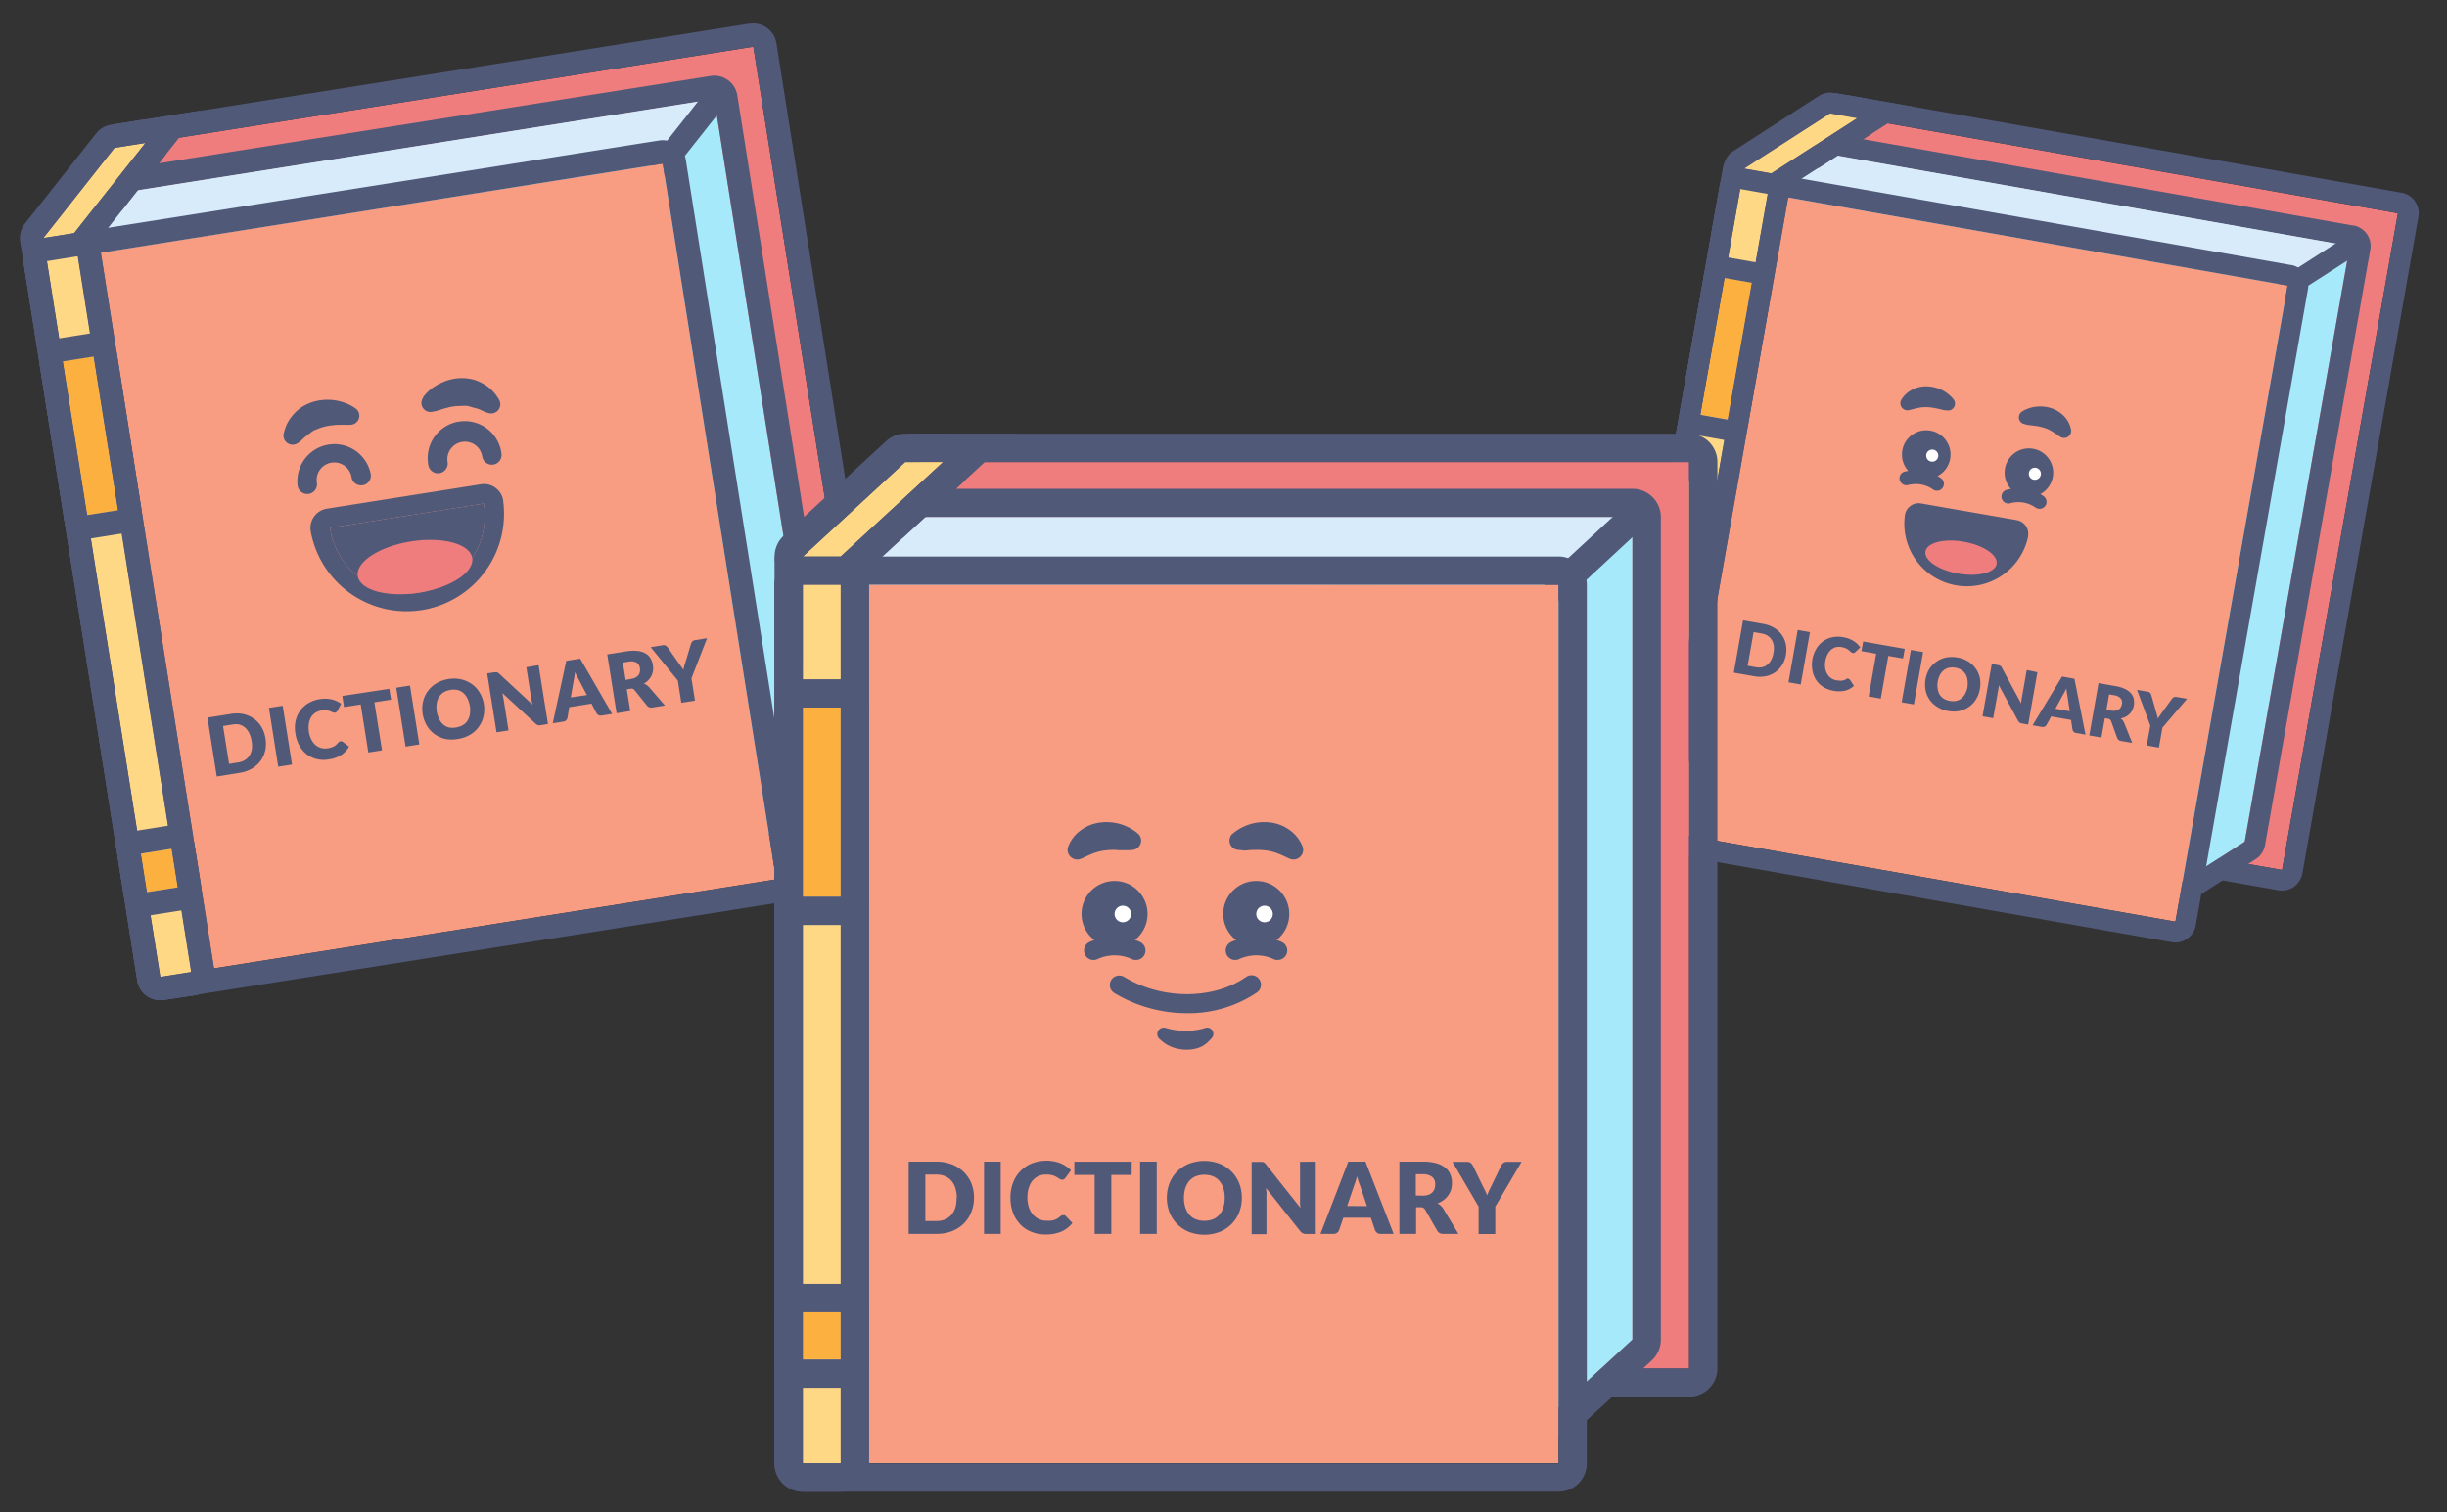
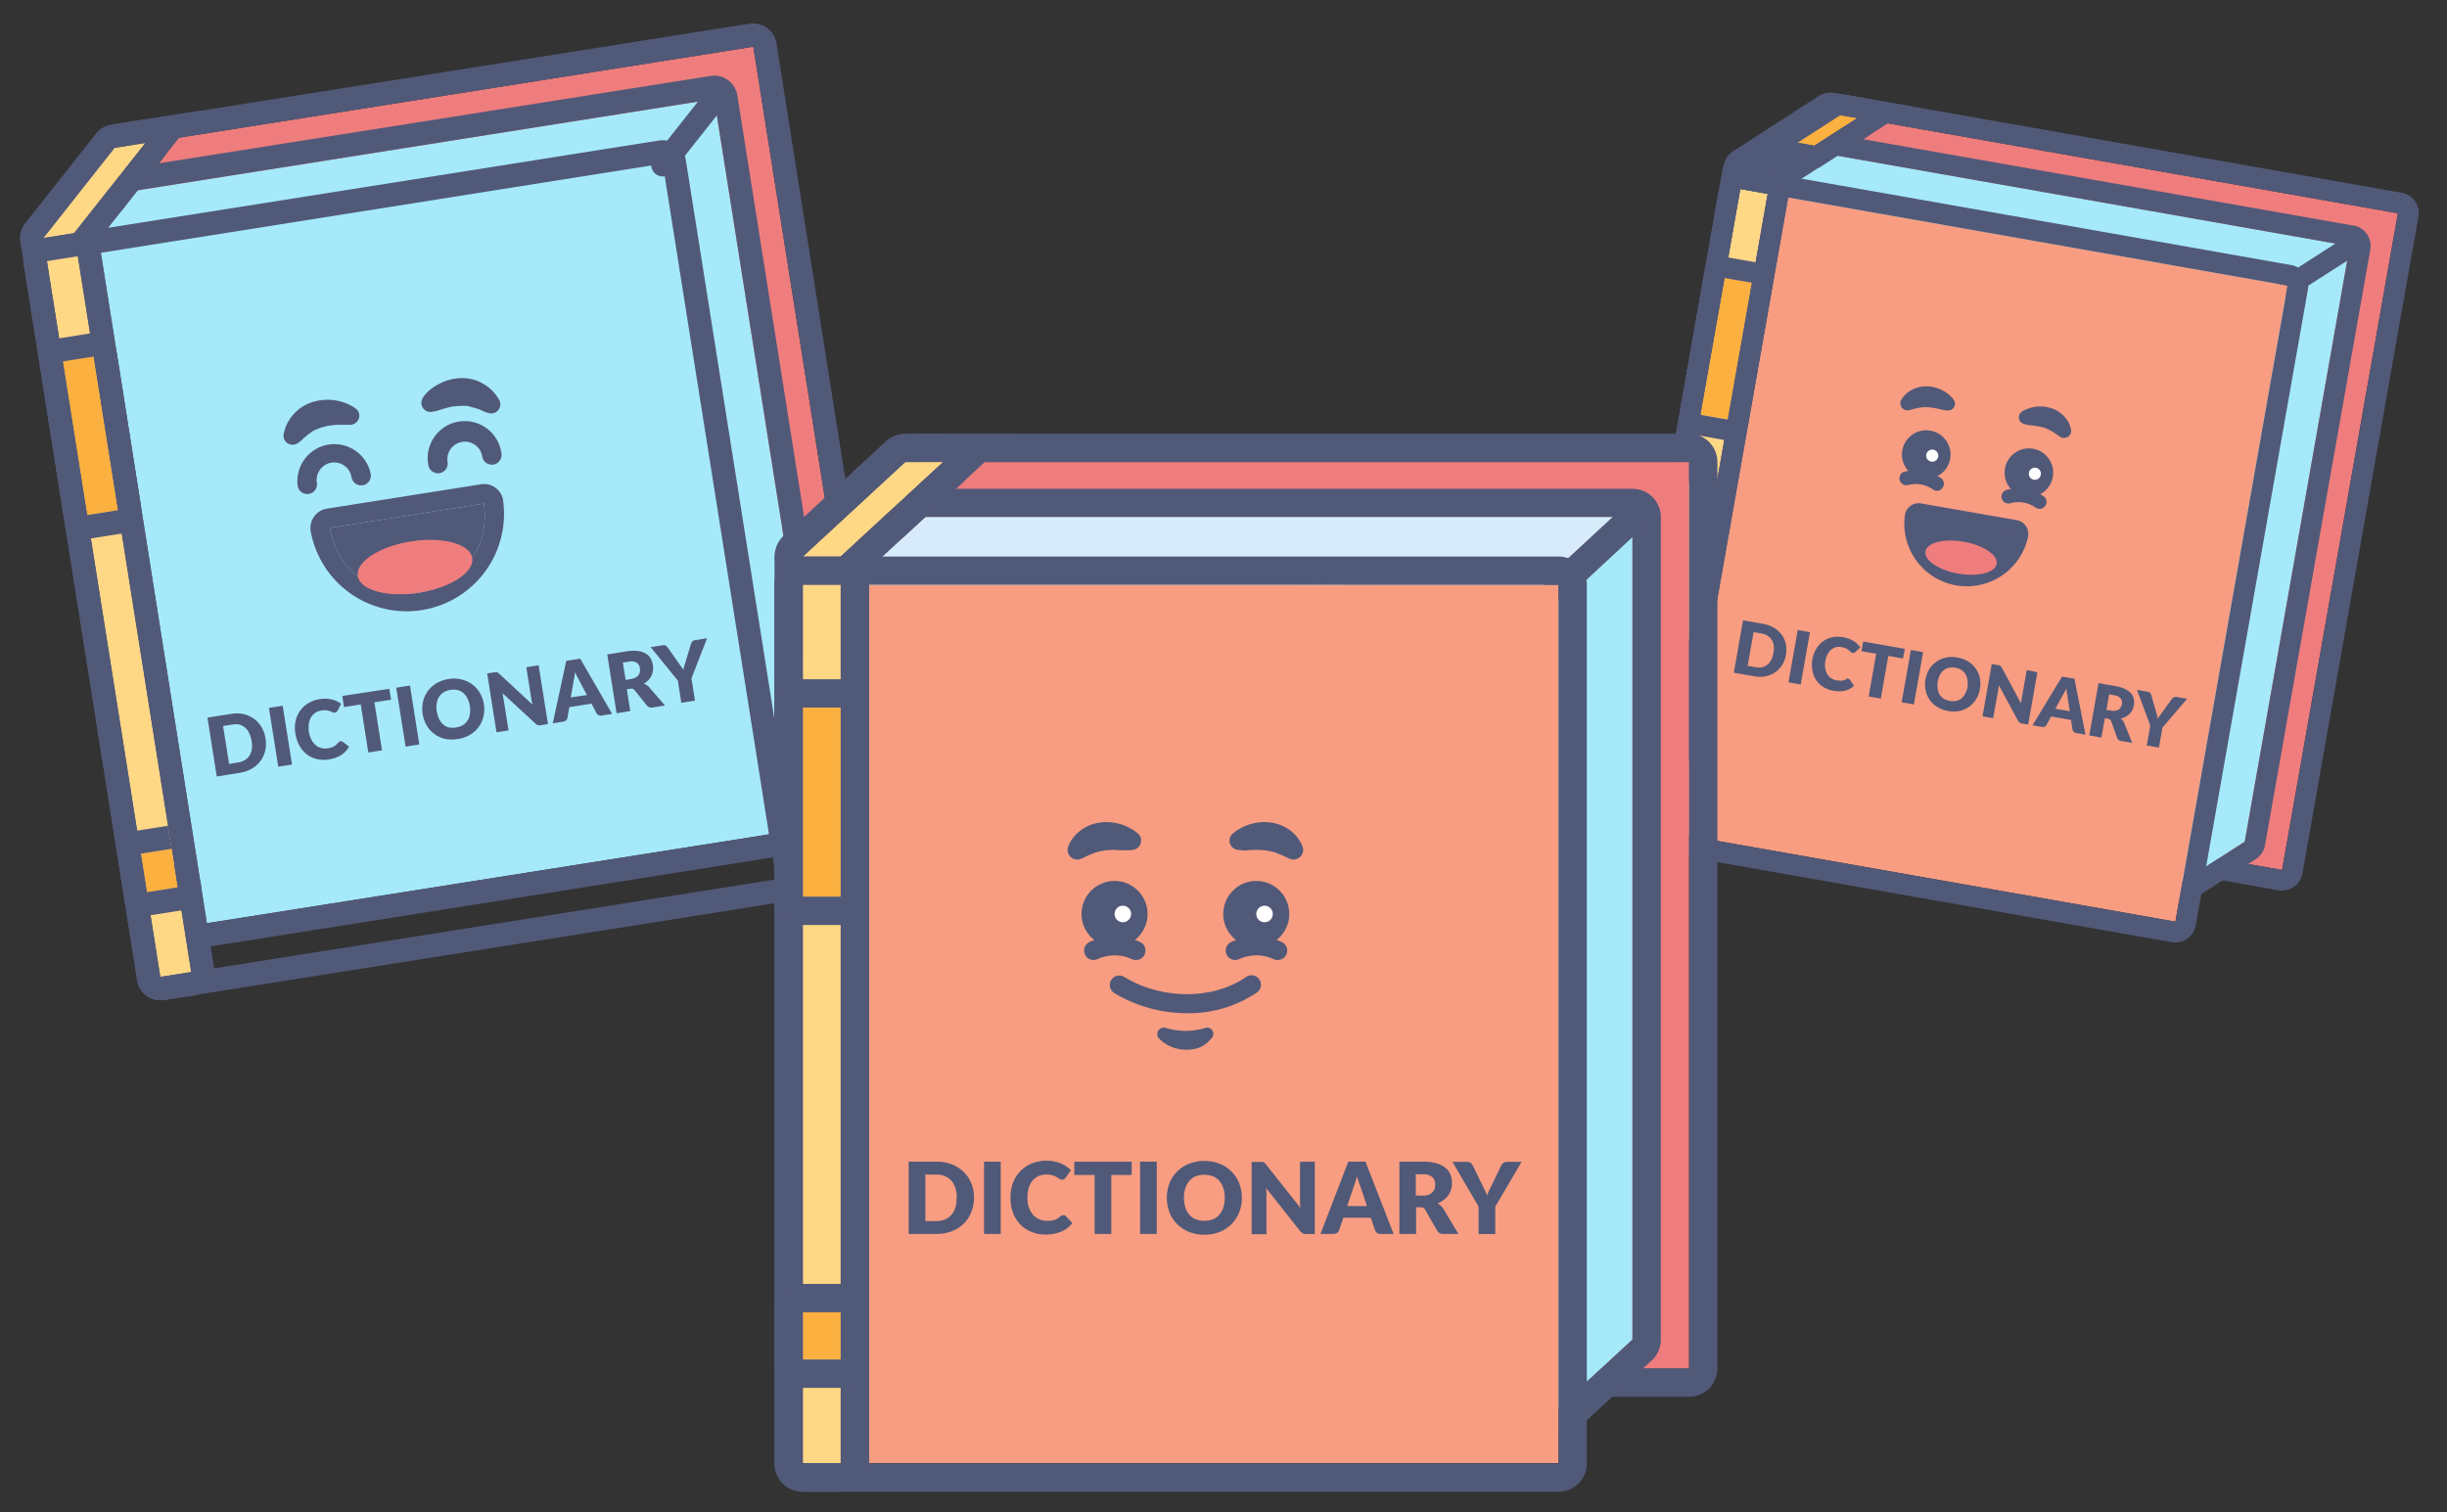
<svg xmlns="http://www.w3.org/2000/svg" id="Layer_1" data-name="Layer 1" viewBox="0 0 440 272">
  <rect x="0" y="0" width="440" height="272" fill="#333333" stroke="none" />
  <defs>
    <clipPath id="clip-path">
      <path fill="none" d="M0 0h440v272H0z" />
    </clipPath>
    <style>.cls-3{fill:#c3f0fc}.cls-4{fill:#515979}.cls-5{fill:#ef7d7d}.cls-6{fill:#a6e9fa}.cls-7{fill:#d8ebfb}.cls-8{fill:#f89d81}.cls-9{fill:#ffd886}.cls-10{fill:#fbb040}.cls-11{fill:#fff}</style>
  </defs>
  <g clip-path="url(#clip-path)">
    <path class="cls-3" d="M15.72 32.11l2.04 12.88 101.33-16.04 11.11-14.97L15.72 32.11z" />
    <path class="cls-4" d="M119.42 31a2.1 2.1 0 01-2-3.38l13-16.46a2.1 2.1 0 113.3 2.6l-13 16.47a2.08 2.08 0 01-1.3.77z" />
    <path class="cls-5" transform="rotate(-9 90.069 83.67)" d="M33.41 16.43h113.26v134.52H33.41z" />
    <path class="cls-4" d="M135.45 8.4l21.05 132.87L44.63 159l-21-132.87L135.45 8.4m-.65-4.15L22.93 22a4.19 4.19 0 00-3.49 4.81l21 132.86a4.21 4.21 0 004.81 3.5l111.87-17.72a4.21 4.21 0 003.49-4.81l-21-132.87a4.21 4.21 0 00-4.81-3.49z" />
    <path class="cls-6" d="M16.27 35.57L36.94 166.1l101.33-16.05 9.25-11.71-19.09-120.53L16.27 35.57z" />
    <path class="cls-4" d="M128.43 17.81l19.09 120.53-9.25 11.71-101.33 16L16.27 35.57l112.16-17.76m-.66-4.15L15.61 31.42a4.21 4.21 0 00-3.5 4.81l20.68 130.53a4.2 4.2 0 004.81 3.49l101.33-16.05a4.18 4.18 0 002.64-1.55l9.25-11.71a4.16 4.16 0 00.85-3.26L132.58 17.15a4.19 4.19 0 00-4.81-3.49z" />
-     <path class="cls-7" d="M21.8 34.7l-9.13 12.08 106.46-17.57 9.3-11.4L21.8 34.7z" />
    <path class="cls-4" d="M119.53 31.71a2.08 2.08 0 01-1.63-.42 2.1 2.1 0 01-.35-2.95l9.25-11.72a2.1 2.1 0 013.3 2.61l-9.25 11.71a2.08 2.08 0 01-1.32.77z" />
-     <path class="cls-8" transform="rotate(-9 74.009 102.542)" d="M17.95 37.39h112.1v130.32H17.95z" />
    <path class="cls-4" d="M119.17 29.43l20.39 128.71-110.73 17.54L8.45 47l110.72-17.57m-.66-4.16L7.79 42.81a4.21 4.21 0 00-3.5 4.81l20.39 128.71a4.21 4.21 0 004.81 3.5l110.72-17.54a4.2 4.2 0 003.5-4.81L123.32 28.77a4.21 4.21 0 00-4.81-3.5z" />
    <path class="cls-4" d="M76.08 71.43A7.86 7.86 0 0177.45 70a9.11 9.11 0 011.6-1 8.75 8.75 0 013.91-1 8.32 8.32 0 012.1.25 7.41 7.41 0 011.93.83 7 7 0 011.59 1.24 8 8 0 011.14 1.54 1.64 1.64 0 01-1.89 2.42l-.46-.14c-.47-.15-.84-.4-1.24-.54a8.12 8.12 0 00-1.13-.32 8.54 8.54 0 00-1-.28 8.91 8.91 0 00-1 0 9.91 9.91 0 00-2.27.25c-.4.11-.82.2-1.24.34s-.89.3-1.25.37l-.54.1a1.62 1.62 0 01-1.58-2.59zM62.55 76.4h-1.31c-.43 0-.87 0-1.29.06a10.35 10.35 0 00-2.23.45c-.34.1-.63.26-1 .39s-.61.32-.9.55a9.44 9.44 0 00-.94.72c-.34.25-.61.6-1 .89l-.39.27A1.64 1.64 0 0151 78.06a8.82 8.82 0 01.6-1.82 7.92 7.92 0 011.13-1.67 7.8 7.8 0 011.58-1.39 8.87 8.87 0 011.93-.89 9.1 9.1 0 015.85.19 7.81 7.81 0 011.74.9 1.62 1.62 0 01-.71 3zM65.21 87.27a1.75 1.75 0 01-2-1.45 3.15 3.15 0 00-6.23 1 1.75 1.75 0 11-3.46.55 6.66 6.66 0 0113.15-2.08 1.75 1.75 0 01-1.46 1.98zM88.71 83.55a1.75 1.75 0 01-2-1.46 3.15 3.15 0 10-6.23 1 1.75 1.75 0 11-3.46.55 6.66 6.66 0 1113.15-2.08 1.75 1.75 0 01-1.46 1.99zM75.35 106.59A14 14 0 0087 90.56l-27.68 4.38a14 14 0 0016.03 11.65z" />
    <path class="cls-4" d="M87 90.56a14 14 0 11-27.68 4.38L87 90.56m-.55-3.46l-27.68 4.38a3.51 3.51 0 00-2.91 4 17.52 17.52 0 0034.62-5.35V90a3.5 3.5 0 00-4-2.91zm1.1 6.9z" />
    <ellipse class="cls-5" cx="74.62" cy="101.98" rx="10.42" ry="4.67" transform="rotate(-9 74.63 101.952)" />
    <path class="cls-4" d="M47.74 132.83a5.68 5.68 0 01-.06 2.18 4.82 4.82 0 01-.85 1.85 5 5 0 01-1.56 1.38 6.18 6.18 0 01-2.18.75l-4.11.66-1.68-10.59 4.11-.65a6.14 6.14 0 012.31 0 5.24 5.24 0 011.91.83 4.84 4.84 0 011.38 1.5 5.51 5.51 0 01.73 2.09zm-2.51.4a4.63 4.63 0 00-.43-1.39 3.11 3.11 0 00-.75-1 2.64 2.64 0 00-1-.53 3.31 3.31 0 00-1.3 0l-1.64.26 1.08 6.81 1.64-.26a3.22 3.22 0 001.22-.44 2.71 2.71 0 00.83-.82 3.25 3.25 0 00.41-1.17 4.73 4.73 0 00-.06-1.46zM52.51 137.5l-2.48.39-1.67-10.58 2.47-.39zM61.26 133.31h.18l.18.09 1.14.87a4.12 4.12 0 01-1.41 1.52 5.71 5.71 0 01-2.21.78 5.29 5.29 0 01-2.22-.07 4.72 4.72 0 01-1.8-.87 5.23 5.23 0 01-1.3-1.56 6.35 6.35 0 01-.69-2.09 6 6 0 010-2.24 5.16 5.16 0 01.81-1.89 5.05 5.05 0 011.49-1.38 5.79 5.79 0 012.08-.74 6.46 6.46 0 011.14-.07 5.47 5.47 0 011 .13 4.54 4.54 0 01.92.32 3.92 3.92 0 01.77.46l-.65 1.24a1.16 1.16 0 01-.16.21.5.5 0 01-.29.14.74.74 0 01-.26 0l-.27-.11-.32-.13a1.8 1.8 0 00-.39-.12 2.72 2.72 0 00-.53-.07 4.35 4.35 0 00-.68.05 2.85 2.85 0 00-1.08.4 2.56 2.56 0 00-.77.8 3.13 3.13 0 00-.4 1.15 5.24 5.24 0 000 1.47 4.67 4.67 0 00.45 1.41 3.3 3.3 0 00.77 1 2.7 2.7 0 002.12.57c.23 0 .43-.08.61-.13a3.25 3.25 0 00.5-.19 2.36 2.36 0 00.42-.28 3.5 3.5 0 00.37-.39.8.8 0 01.17-.15.54.54 0 01.31-.13zM70.32 125.83l-3 .47 1.37 8.64-2.46.39-1.37-8.64-3 .47-.31-2 8.45-1.28zM75.4 133.88l-2.47.39-1.68-10.59 2.47-.39zM87 126.61a5.78 5.78 0 01-.06 2.2 5.21 5.21 0 01-.84 1.89 5 5 0 01-1.55 1.42 5.83 5.83 0 01-2.18.77 6.19 6.19 0 01-2.32 0 5.26 5.26 0 01-1.92-.87 5.13 5.13 0 01-1.39-1.54 6 6 0 01-.68-4.28 5.07 5.07 0 01.85-1.89 5.21 5.21 0 011.56-1.42 6 6 0 012.18-.77 5.79 5.79 0 012.32.07 5.21 5.21 0 011.91.87 5.11 5.11 0 011.39 1.53 5.74 5.74 0 01.73 2.02zm-2.51.4a4.86 4.86 0 00-.43-1.38 3 3 0 00-.75-1 2.51 2.51 0 00-1-.53 3.64 3.64 0 00-2.53.4 2.71 2.71 0 00-.83.82 3 3 0 00-.42 1.16 4.66 4.66 0 000 1.44 4.83 4.83 0 00.43 1.39 3.12 3.12 0 00.76 1 2.43 2.43 0 001 .52 3.51 3.51 0 001.3 0 3.39 3.39 0 001.22-.43 2.48 2.48 0 00.83-.81 3 3 0 00.42-1.16 4.73 4.73 0 000-1.43zM96.85 119.63l1.68 10.58-1.28.21a1.12 1.12 0 01-.49 0 1.14 1.14 0 01-.43-.25l-6-5.53q.07.28.12.54c0 .18.07.35.09.5l.9 5.68-2.16.34-1.68-10.59 1.29-.2h.27a.68.68 0 01.21 0l.18.09a1.31 1.31 0 01.22.17l6 5.56c-.06-.2-.11-.4-.15-.59s-.07-.37-.1-.54l-.88-5.6zM110.07 128.39l-1.9.3a.86.86 0 01-.54-.07 1 1 0 01-.36-.33l-.91-1.75-4 .64-.33 1.94a.85.85 0 01-.23.41.8.8 0 01-.49.25l-1.92.3 2.43-11.23 2.51-.4zm-4.54-3.39l-1.44-2.75c-.1-.17-.21-.37-.33-.61s-.25-.49-.38-.77c0 .3-.06.59-.1.86s-.09.49-.13.69l-.52 3zM119.57 126.88l-2.22.35a1 1 0 01-1-.32l-2.25-2.8a1 1 0 00-.32-.24.92.92 0 00-.45 0l-.62.1.62 3.91-2.46.39-1.68-10.58 3.45-.55a7.22 7.22 0 012-.07 3.65 3.65 0 011.43.45 2.35 2.35 0 01.9.87 3.6 3.6 0 01.45 2.21 3.19 3.19 0 01-.27.91 3.12 3.12 0 01-.56.8 3.62 3.62 0 01-.83.65 2 2 0 01.5.23 2.67 2.67 0 01.45.38zm-6.1-4.78a2.54 2.54 0 00.83-.26 1.65 1.65 0 00.52-.45 1.2 1.2 0 00.24-.58 1.83 1.83 0 000-.66 1.36 1.36 0 00-.62-1A2.18 2.18 0 00113 119l-1 .16.5 3.13zM124.33 122l.64 4-2.46.39-.63-4-4.88-6 2.17-.35a.82.82 0 01.53.07 1.24 1.24 0 01.36.33l2 2.85.45.62c.13.2.26.39.37.58 0-.22.09-.44.15-.67s.13-.46.22-.72l1-3.32a1.13 1.13 0 01.09-.2.9.9 0 01.14-.2.83.83 0 01.21-.16.62.62 0 01.27-.09l2.18-.35z" />
    <path class="cls-9" transform="rotate(-9 21.383 110.866)" d="M18.61 45.72h5.61v130.32h-5.61z" />
    <path class="cls-4" d="M14 46.08L34.37 174.8l-5.54.88L8.45 47l5.55-.92m-.65-4.15l-5.54.88a4.21 4.21 0 00-3.5 4.81l20.37 128.71a4.21 4.21 0 004.81 3.5L35 179a4.21 4.21 0 003.49-4.81L18.13 45.43a4.2 4.2 0 00-4.8-3.5z" />
    <path class="cls-9" transform="rotate(-9 21.137 109.12)" d="M18.33 42.24h5.61v133.82h-5.61z" />
    <path class="cls-4" d="M13.43 42.62L34.37 174.8l-5.54.88L7.9 43.5l5.53-.88m-.65-4.15l-5.54.88a4.2 4.2 0 00-3.49 4.81l20.93 132.17a4.21 4.21 0 004.81 3.5L35 179a4.21 4.21 0 003.49-4.81L17.59 42a4.21 4.21 0 00-4.81-3.5z" />
    <path class="cls-10" transform="rotate(-9 16.27 78.373)" d="M13.45 64.34h5.61v28.03h-5.61z" />
    <path class="cls-4" d="M16.83 64.08l4.39 27.68-5.54.87L11.3 65l5.53-.87m-.66-4.16l-5.53.88a4.21 4.21 0 00-3.5 4.81l4.39 27.68a4.2 4.2 0 004.81 3.5l5.53-.88a4.21 4.21 0 003.5-4.81L21 63.42a4.21 4.21 0 00-4.81-3.5z" />
    <path class="cls-10" transform="rotate(-9 28.653 156.569)" d="M25.84 153.05h5.61v7.01h-5.61z" />
-     <path class="cls-4" d="M30.86 152.65l1.1 6.93-5.54.87-1.09-6.92 5.53-.88m-.66-4.15l-5.53.88a4.21 4.21 0 00-3.5 4.81l1.1 6.92a4.2 4.2 0 004.81 3.49l5.54-.87a4.21 4.21 0 003.49-4.81L35 152a4.2 4.2 0 00-4.81-3.5z" />
+     <path class="cls-4" d="M30.86 152.65l1.1 6.93-5.54.87-1.09-6.92 5.53-.88m-.66-4.15l-5.53.88a4.21 4.21 0 00-3.5 4.81l1.1 6.92a4.2 4.2 0 004.81 3.49l5.54-.87a4.21 4.21 0 003.49-4.81a4.2 4.2 0 00-4.81-3.5z" />
    <path class="cls-10" d="M22.67 26.27l-6.4 8.1 3.46-.54 6.4-8.11-3.46.55z" />
    <path class="cls-4" d="M26.13 25.72l-6.4 8.11-3.46.54 6.4-8.1 3.46-.55m10-5.84l-10.66 1.69-3.47.54-1.62.26-1 1.29L13 31.77l-6.7 8.44 10.62-1.68 3.46-.53 1.62-.28 1-1.29 6.4-8.11 6.66-8.44z" />
    <path class="cls-9" d="M7.79 42.81l5.53-.88 12.81-16.21-5.54.87-12.8 16.22z" />
    <path class="cls-4" d="M26.13 25.72l-12.8 16.21-5.54.88 12.8-16.22 5.54-.87m-.66-4.16l-5.54.87A4.24 4.24 0 0017.29 24L4.49 40.2a4.21 4.21 0 004 6.76l5.51-.88a4.14 4.14 0 002.64-1.54l12.74-16.16a4.21 4.21 0 00-3.91-6.82zm1.31 8.31z" />
    <path class="cls-3" d="M323.37 23.59l-2.02 11.45 90.07 15.88 13.7-9.39-101.75-17.94z" />
    <path class="cls-4" d="M411.09 52.77a1.91 1.91 0 01-1.25-.84 1.88 1.88 0 01.57-2.59l15.73-10.1a1.87 1.87 0 112 3.15L412.43 52.5a1.94 1.94 0 01-1.34.27z" />
    <path class="cls-5" transform="rotate(10 371.019 88.647)" d="M320.56 28.68h100.96V148.6H320.56z" />
    <path class="cls-4" d="M431.17 38.35l-20.82 118.1-99.43-17.53 20.82-118.1 99.43 17.53m.65-3.69l-99.43-17.53a3.74 3.74 0 00-4.34 3l-20.82 118.1a3.74 3.74 0 003 4.34l99.43 17.53a3.75 3.75 0 004.34-3L434.86 39a3.74 3.74 0 00-3-4.34z" />
    <path class="cls-6" d="M322.82 26.66l-20.45 116.02 90.07 15.88 11.19-7.19 18.89-107.13-99.7-17.58z" />
    <path class="cls-4" d="M422.52 44.24l-18.89 107.13-11.19 7.19-90.07-15.88 20.45-116 99.7 17.58m.65-3.69L323.47 23a3.75 3.75 0 00-4.34 3l-20.45 116a3.74 3.74 0 003 4.34l90.07 15.88a3.75 3.75 0 002.67-.53l11.2-7.19a3.76 3.76 0 001.66-2.51l18.93-107.1a3.75 3.75 0 00-3-4.34z" />
-     <path class="cls-7" d="M327.75 27.53l-11.21 7.53 94.84 16.09 11.14-6.91-94.77-16.71z" />
    <path class="cls-4" d="M411 53.38a1.87 1.87 0 01-.7-3.38l11.19-7.19a1.87 1.87 0 012 3.15l-11.2 7.19a1.82 1.82 0 01-1.29.23z" />
    <path class="cls-8" transform="rotate(10 352.075 99.864)" d="M302.08 41.79h99.93v116.17h-99.93z" />
    <path class="cls-4" d="M411.34 51.35l-20.17 114.4-98.42-17.35L312.93 34l98.41 17.36m.65-3.69L313.58 30.3a3.74 3.74 0 00-4.34 3l-20.18 114.45a3.75 3.75 0 003 4.34l98.42 17.35a3.74 3.74 0 004.34-3L415 52a3.74 3.74 0 00-3-4.34z" />
    <path class="cls-4" d="M321.13 117.77a5.09 5.09 0 01-.68 1.82 4.42 4.42 0 01-1.26 1.32 4.5 4.5 0 01-1.71.71 5.48 5.48 0 01-2.06 0l-3.66-.64 1.66-9.41 3.66.64a5.55 5.55 0 011.93.71 4.43 4.43 0 012.1 2.91 5.05 5.05 0 01.02 1.94zm-2.24-.39a4.08 4.08 0 00.05-1.29 2.84 2.84 0 00-.36-1 2.21 2.21 0 00-.72-.74 2.74 2.74 0 00-1.08-.41l-1.46-.26-1.07 6.05 1.46.26a3 3 0 001.16 0 2.26 2.26 0 00.93-.46 2.59 2.59 0 00.69-.86 4 4 0 00.4-1.29zM323.79 123.1l-2.2-.39 1.66-9.41 2.2.39zM332.38 122.1a.47.47 0 01.15.06.49.49 0 01.13.12l.71 1.07a3.85 3.85 0 01-1.63.87 5.21 5.21 0 01-2.09 0 4.94 4.94 0 01-1.86-.71 4.2 4.2 0 01-1.26-1.26 4.55 4.55 0 01-.64-1.68 5.94 5.94 0 010-2 5.62 5.62 0 01.69-1.88 4.44 4.44 0 011.23-1.35 4.37 4.37 0 011.66-.73 5 5 0 012 0 4.85 4.85 0 011 .27 4.93 4.93 0 01.83.41 4.56 4.56 0 01.68.53 4.81 4.81 0 01.52.61l-.91.86a.86.86 0 01-.2.13.44.44 0 01-.29 0 .48.48 0 01-.21-.09l-.19-.16-.23-.21a2 2 0 00-.3-.22 2.75 2.75 0 00-.42-.2 2.79 2.79 0 00-.59-.16 2.54 2.54 0 00-1 0 2.38 2.38 0 00-.88.45 2.83 2.83 0 00-.67.86 4.2 4.2 0 00-.4 1.24 3.7 3.7 0 000 1.32 2.91 2.91 0 00.37 1 2.3 2.3 0 00.69.73 2.46 2.46 0 00.93.37l.55.06a2.43 2.43 0 00.47 0 2.18 2.18 0 00.44-.11 4.41 4.41 0 00.43-.22.64.64 0 01.19-.08.4.4 0 01.1.1zM342.19 118.42l-2.65-.46-1.35 7.68-2.18-.39 1.35-7.68-2.65-.47.31-1.73 7.48 1.32zM344.14 126.68l-2.2-.38 1.66-9.41 2.2.38zM356 123.93a5 5 0 01-.68 1.83 4.69 4.69 0 01-1.26 1.36 4.83 4.83 0 01-1.72.74 5.32 5.32 0 01-2.07 0 5.2 5.2 0 01-1.93-.73 4.52 4.52 0 01-2.1-3 5.49 5.49 0 01.67-3.8 4.52 4.52 0 011.29-1.33 4.6 4.6 0 011.72-.75 5.53 5.53 0 012.07 0 5.3 5.3 0 011.93.72 4.62 4.62 0 012.09 3 5.16 5.16 0 01-.01 1.96zm-2.23-.4a4 4 0 000-1.29 2.57 2.57 0 00-.35-1 2.15 2.15 0 00-.73-.74 2.74 2.74 0 00-1.08-.41 3 3 0 00-1.16 0 2.22 2.22 0 00-.94.45 2.68 2.68 0 00-.69.85 4.23 4.23 0 00-.4 1.23 4 4 0 000 1.29 2.67 2.67 0 00.35 1 2.34 2.34 0 00.73.74 3.2 3.2 0 001.09.4 3 3 0 001.16 0 2.22 2.22 0 00.93-.44 2.84 2.84 0 00.69-.86 4.23 4.23 0 00.42-1.22zM366.35 120.9l-1.66 9.41-1.13-.2a.91.91 0 01-.7-.5l-3.45-6.39c0 .17 0 .33-.05.49s0 .31-.07.45l-.89 5-1.92-.34 1.66-9.41 1.15.2.23.06a.45.45 0 01.17.08.49.49 0 01.13.12l.13.21 3.48 6.44c0-.19 0-.37.05-.54s0-.33.07-.48l.88-5zM375 132.12l-1.7-.3a.7.7 0 01-.43-.21.92.92 0 01-.21-.39l-.26-1.74-3.58-.63-.84 1.54a.82.82 0 01-.32.29.77.77 0 01-.48.06l-1.7-.3 5.3-8.77 2.23.4zm-2.84-4.21l-.41-2.73c0-.18-.08-.38-.11-.62s-.06-.48-.09-.75a7.4 7.4 0 01-.34.69 6.07 6.07 0 01-.31.54l-1.31 2.42zM383.4 133.61l-2-.35a.86.86 0 01-.71-.55l-1.08-3a.77.77 0 00-.21-.3.75.75 0 00-.37-.15l-.55-.1-.62 3.48-2.18-.38 1.66-9.41 3.06.54a6.1 6.1 0 011.7.52 3.15 3.15 0 011.08.79 2.25 2.25 0 01.5 1 3.19 3.19 0 01-.26 2 2.65 2.65 0 01-.5.69 2.8 2.8 0 01-.7.51 3 3 0 01-.89.3 2.38 2.38 0 01.36.35 2 2 0 01.26.45zm-3.76-5.81a2.08 2.08 0 00.78 0 1.31 1.31 0 00.57-.22 1.25 1.25 0 00.37-.42 1.61 1.61 0 00.19-.56 1.2 1.2 0 00-.23-1 1.9 1.9 0 00-1.19-.57l-.88-.15-.49 2.79zM388.83 130.87l-.63 3.58-2.19-.38.64-3.58-2.39-6.43 1.93.34a.65.65 0 01.42.21 1 1 0 01.22.39l.85 3c.07.23.14.45.19.66a4.56 4.56 0 01.14.59c.1-.17.21-.35.33-.52s.25-.35.39-.55l1.81-2.5.13-.15a.94.94 0 01.18-.12.83.83 0 01.22-.08h.26l1.94.34z" />
    <path class="cls-9" transform="rotate(10 305.285 91.634)" d="M302.8 33.54h5v116.17h-5z" />
    <path class="cls-4" d="M317.85 34.86l-20.17 114.41-4.93-.87L312.93 34l4.92.87m.65-3.69l-4.92-.87a3.74 3.74 0 00-4.34 3l-20.18 114.44a3.75 3.75 0 003 4.34l4.94.91a3.75 3.75 0 004.35-3l20.19-114.49a3.74 3.74 0 00-3-4.34z" />
-     <path class="cls-9" transform="rotate(10 305.555 90.113)" d="M303.07 30.44h5v119.3h-5z" />
    <path class="cls-4" d="M318.39 31.78l-20.71 117.49-4.93-.87 20.72-117.48 4.92.86m.65-3.69l-4.92-.86a3.74 3.74 0 00-4.34 3l-20.72 117.52a3.75 3.75 0 003 4.34l4.94.91a3.75 3.75 0 004.35-3l20.73-117.56a3.75 3.75 0 00-3-4.35z" />
    <path class="cls-10" transform="rotate(10 310.416 62.737)" d="M307.9 50.23h5v24.98h-5z" />
    <path class="cls-4" d="M315 50.85l-4.34 24.61-4.92-.87L310.11 50l4.92.86m.65-3.69l-4.92-.87a3.76 3.76 0 00-4.34 3l-4.34 24.61a3.74 3.74 0 003 4.34l4.92.87a3.74 3.74 0 004.34-3l4.34-24.61a3.75 3.75 0 00-3-4.34z" />
    <path class="cls-10" transform="rotate(10 298.125 132.226)" d="M295.64 129.1h5v6.25h-5z" />
    <path class="cls-4" d="M301.15 129.59l-1.09 6.15-4.92-.87 1.09-6.15 4.92.87m.65-3.7l-4.92-.86a3.75 3.75 0 00-4.35 3l-1.08 6.15a3.74 3.74 0 003 4.34l4.92.87a3.74 3.74 0 004.34-3l1.09-6.15a3.76 3.76 0 00-3-4.35z" />
    <path class="cls-10" d="M330.92 20.68l-7.75 4.97 3.08.54 7.75-4.97-3.08-.54z" />
    <path class="cls-4" d="M334 21.22l-7.75 5-3.08-.54 7.75-5 3.08.54m10.09-2l-9.44-1.66-3.08-.56-1.44-.25-1.24.79-7.74 5-8.07 5.18 9.44 1.66 3.08.54 1.44.26 1.23-.79 7.75-5 8.07-5.18z" />
-     <path class="cls-9" d="M313.58 30.3l4.92.87 15.5-9.95-4.93-.87-15.49 9.95z" />
    <path class="cls-4" d="M334 21.22l-15.5 10-4.92-.87 15.49-9.95 4.93.87m.65-3.69l-4.92-.87a3.77 3.77 0 00-2.68.54l-15.5 10a3.74 3.74 0 001.38 6.75l4.92.87a3.74 3.74 0 002.67-.54L336 24.4a3.74 3.74 0 00-1.32-6.87zm-1.31 7.38zM366.53 91.49a1.21 1.21 0 01-.56-.24 5.38 5.38 0 00-4.37-.78 1.25 1.25 0 11-.78-2.37 7.91 7.91 0 016.7 1.18 1.25 1.25 0 01-1 2.21z" />
    <circle class="cls-4" cx="364.82" cy="85.01" r="4.37" />
    <circle class="cls-11" cx="365.89" cy="85.2" r="1.09" />
    <path class="cls-4" d="M363.6 74a5.36 5.36 0 011.2-.56 5.74 5.74 0 011.24-.29 6.44 6.44 0 012.67.22 5.56 5.56 0 012.41 1.46 4.8 4.8 0 011.27 2.37 1.28 1.28 0 01-1.94 1.36l-.26-.17a14 14 0 00-1.35-.89 6.12 6.12 0 00-1.25-.56 10.62 10.62 0 00-1.49-.34l-.85-.11a7.13 7.13 0 01-.86-.12l-.47-.13a1.23 1.23 0 01-.86-1.52 1.28 1.28 0 01.54-.72zM348.07 88.24a1.24 1.24 0 01-.55-.25 5.42 5.42 0 00-4.37-.77 1.25 1.25 0 01-.79-2.37 7.9 7.9 0 016.7 1.18 1.25 1.25 0 01-1 2.21z" />
    <circle class="cls-4" cx="346.36" cy="81.75" r="4.37" />
    <circle class="cls-11" cx="347.44" cy="81.94" r="1.09" />
    <path class="cls-4" d="M349.72 73.79a7.78 7.78 0 01-.85-.19l-.84-.18a9.7 9.7 0 00-1.52-.19 6.18 6.18 0 00-1.36.09 14.09 14.09 0 00-1.58.38l-.29.06a1.27 1.27 0 01-1.36-1.93 4.77 4.77 0 012-1.79 5.45 5.45 0 012.77-.55 6.5 6.5 0 012.58.7 7 7 0 011.07.7 5.53 5.53 0 01.93.94 1.23 1.23 0 01-.21 1.73 1.17 1.17 0 01-.85.26zM351.89 104.39a10 10 0 01-8.11-11.58 1.25 1.25 0 011.45-1l17.22 3a1.25 1.25 0 011 1.45 10 10 0 01-11.56 8.13z" />
    <path class="cls-4" d="M362.23 96.07A8.74 8.74 0 11345 93l17.22 3m.44-2.46l-17.23-3a2.5 2.5 0 00-2.89 2 11.25 11.25 0 0022.13 4 .36.36 0 010-.1 2.5 2.5 0 00-2-2.89zm-.87 4.92z" />
    <ellipse class="cls-5" cx="352.61" cy="100.29" rx="2.91" ry="6.5" transform="rotate(-80 352.614 100.287)" />
    <path class="cls-3" d="M155.89 88.78v15.81h124.35l16.13-15.81H155.89z" />
    <path class="cls-4" d="M280.24 107.13a2.5 2.5 0 01-1.87-.82 2.55 2.55 0 01.14-3.6l18.68-17.24a2.55 2.55 0 113.46 3.74L282 106.46a2.55 2.55 0 01-1.76.67z" />
    <path class="cls-5" d="M166.45 83.1h137.27v163.04H166.45z" />
    <path class="cls-4" d="M303.72 83.1v163H166.45v-163h137.27m0-5.1H166.45a5.1 5.1 0 00-5.1 5.1v163a5.09 5.09 0 005.1 5.09h137.27a5.09 5.09 0 005.09-5.09v-163a5.09 5.09 0 00-5.09-5.1z" />
    <path class="cls-6" d="M155.89 93.02v160.17h124.35l13.29-12.26V93.02H155.89z" />
    <path class="cls-4" d="M293.53 93v147.9l-13.29 12.27H155.89V93h137.64m0-5.09H155.89a5.09 5.09 0 00-5.1 5.09v160.19a5.1 5.1 0 005.1 5.1h124.35a5.07 5.07 0 003.45-1.35L297 244.67a5.09 5.09 0 001.64-3.75V93a5.09 5.09 0 00-5.09-5.09z" />
    <path class="cls-7" d="M162.68 93.02l-13.22 12.74 130.78-.85 13.29-11.89H162.68z" />
    <path class="cls-4" d="M280.24 108a2.5 2.5 0 01-1.87-.82 2.55 2.55 0 01.14-3.6l13.29-12.29a2.55 2.55 0 013.46 3.71L282 107.31a2.55 2.55 0 01-1.76.69z" />
    <path class="cls-8" d="M144.37 105.17h135.87v157.95H144.37z" />
    <path class="cls-4" d="M280.24 105.17v158H144.37v-158h135.87m0-5.09H144.37a5.09 5.09 0 00-5.1 5.09v158a5.1 5.1 0 005.1 5.1h135.87a5.09 5.09 0 005.09-5.1v-158a5.09 5.09 0 00-5.09-5.09z" />
    <path class="cls-4" d="M175.13 215.41a6.69 6.69 0 01-.49 2.6 6.07 6.07 0 01-1.36 2.06 6.32 6.32 0 01-2.13 1.36 7.62 7.62 0 01-2.76.48h-5v-13h5a7.62 7.62 0 012.76.49 6.32 6.32 0 012.13 1.36 6.12 6.12 0 011.36 2 6.71 6.71 0 01.49 2.65zm-3.09 0a5.48 5.48 0 00-.25-1.73 3.64 3.64 0 00-.71-1.32 3.17 3.17 0 00-1.15-.83 3.92 3.92 0 00-1.54-.29h-2v8.36h2a3.92 3.92 0 001.54-.29 3.3 3.3 0 001.15-.83 3.64 3.64 0 00.71-1.32 5.56 5.56 0 00.21-1.75zM179.94 221.91h-3v-13h3zM191.21 218.55a.78.78 0 01.22 0 .66.66 0 01.2.14l1.2 1.26a5 5 0 01-2 1.55 7 7 0 01-2.79.52 6.64 6.64 0 01-2.66-.51 5.63 5.63 0 01-2-1.39 6 6 0 01-1.26-2.1 7.79 7.79 0 01-.43-2.65 7.28 7.28 0 01.47-2.67 6.17 6.17 0 011.33-2.1 6.1 6.1 0 012.05-1.37 7.33 7.33 0 014-.36 7 7 0 011.2.36 5.15 5.15 0 011 .55 5.72 5.72 0 01.84.69l-1 1.36a1.25 1.25 0 01-.23.23.61.61 0 01-.38.1.66.66 0 01-.3-.07 1.87 1.87 0 01-.3-.17l-.35-.22a2.81 2.81 0 00-.46-.23 3.77 3.77 0 00-.61-.17 4.08 4.08 0 00-.83-.07 3.42 3.42 0 00-1.37.27 3.13 3.13 0 00-1.07.81 3.75 3.75 0 00-.69 1.3 5.63 5.63 0 00-.25 1.76 5.41 5.41 0 00.27 1.78 4 4 0 00.74 1.31 3.18 3.18 0 001.1.8 3.14 3.14 0 001.33.28h.75a3.15 3.15 0 00.64-.14 2.27 2.27 0 00.55-.25 2.94 2.94 0 00.52-.39 1.2 1.2 0 01.24-.15.57.57 0 01.33-.06zM203.48 211.31h-3.65v10.6h-3v-10.6h-3.65v-2.39h10.32zM208 221.91h-3v-13h3zM223.3 215.41a7.11 7.11 0 01-.48 2.63 6.36 6.36 0 01-1.37 2.1 6.29 6.29 0 01-2.13 1.41 7.72 7.72 0 01-5.52 0 6.43 6.43 0 01-2.14-1.41 6.21 6.21 0 01-1.37-2.1 7.42 7.42 0 010-5.25 6.12 6.12 0 011.37-2.1 6.41 6.41 0 012.14-1.4 7.72 7.72 0 015.52 0 6.44 6.44 0 012.13 1.41 6.26 6.26 0 011.37 2.1 7 7 0 01.48 2.61zm-3.08 0a5.48 5.48 0 00-.25-1.73 3.85 3.85 0 00-.72-1.31 3.15 3.15 0 00-1.14-.82 4.43 4.43 0 00-3.1 0 3.1 3.1 0 00-1.15.82 3.85 3.85 0 00-.72 1.31 5.48 5.48 0 00-.25 1.73 5.6 5.6 0 00.25 1.75 3.71 3.71 0 00.72 1.3 3 3 0 001.15.82 4.43 4.43 0 003.1 0 3 3 0 001.14-.82 3.71 3.71 0 00.72-1.3 5.6 5.6 0 00.25-1.75zM236.42 208.92v13h-1.57a1.25 1.25 0 01-.58-.11 1.34 1.34 0 01-.47-.38l-6.13-7.75c0 .23 0 .45.05.67s0 .42 0 .61v7h-2.66v-13H226.98a1 1 0 01.24.07.66.66 0 01.2.14 1.79 1.79 0 01.22.24l6.18 7.8c0-.25-.05-.49-.06-.73s0-.45 0-.66v-6.88zM250.59 221.91h-2.34a1 1 0 01-.63-.18 1.23 1.23 0 01-.37-.47l-.76-2.26h-4.94l-.77 2.26a1.06 1.06 0 01-.35.45 1 1 0 01-.63.2h-2.36l5-13h3.09zm-4.79-5l-1.2-3.56c-.09-.23-.19-.49-.29-.8s-.2-.64-.3-1a17.434 17.434 0 01-.57 1.8l-1.2 3.54zM262.24 221.91h-2.73a1.15 1.15 0 01-1.08-.57l-2.16-3.77a1 1 0 00-.34-.35 1.12 1.12 0 00-.54-.11h-.76v4.8h-3v-13h4.23a8.75 8.75 0 012.4.29 4.52 4.52 0 011.63.81 3.09 3.09 0 01.91 1.22 4 4 0 01.28 1.53 4.24 4.24 0 01-.16 1.2 4 4 0 01-.5 1 3.88 3.88 0 01-.82.85 4.63 4.63 0 01-1.12.62 2.53 2.53 0 01.55.37 3 3 0 01.47.54zm-6.4-6.88a3 3 0 001-.16 1.81 1.81 0 00.71-.43 1.78 1.78 0 00.4-.64 2.63 2.63 0 00.12-.8 1.68 1.68 0 00-.55-1.34 2.63 2.63 0 00-1.73-.48h-1.21V215zM268.87 217v4.94h-3V217l-4.7-8.05h2.65a.92.92 0 01.62.19 1.44 1.44 0 01.38.46l1.84 3.78.42.84c.12.26.23.51.33.76.09-.25.19-.51.3-.77s.26-.53.41-.83l1.82-3.78a2.22 2.22 0 01.15-.23 1.39 1.39 0 01.21-.21 1.06 1.06 0 01.28-.15.93.93 0 01.34-.06h2.68z" />
    <path class="cls-9" d="M144.37 105.17h6.79v157.95h-6.79z" />
    <path class="cls-4" d="M151.16 105.17v158h-6.79v-158h6.79m0-5.09h-6.79a5.09 5.09 0 00-5.1 5.09v158a5.1 5.1 0 005.1 5.1h6.79a5.1 5.1 0 005.1-5.1v-158a5.09 5.09 0 00-5.1-5.09z" />
    <path class="cls-9" d="M144.37 100.93h6.79v162.19h-6.79z" />
    <path class="cls-4" d="M151.16 100.93v162.19h-6.79V100.93h6.79m0-5.1h-6.79a5.1 5.1 0 00-5.1 5.1v162.19a5.1 5.1 0 005.1 5.1h6.79a5.1 5.1 0 005.1-5.1V100.93a5.1 5.1 0 00-5.1-5.1z" />
    <path class="cls-10" d="M144.37 127.25h6.79v33.97h-6.79z" />
    <path class="cls-4" d="M151.16 127.25v34h-6.79v-34h6.79m0-5.09h-6.79a5.09 5.09 0 00-5.1 5.09v34a5.1 5.1 0 005.1 5.1h6.79a5.1 5.1 0 005.1-5.1v-34a5.09 5.09 0 00-5.1-5.09z" />
    <path class="cls-10" d="M144.37 235.95h6.79v8.49h-6.79z" />
    <path class="cls-4" d="M151.16 236v8.49h-6.79V236h6.79m0-5.1h-6.79a5.1 5.1 0 00-5.1 5.1v8.49a5.1 5.1 0 005.1 5.1h6.79a5.1 5.1 0 005.1-5.1V236a5.1 5.1 0 00-5.1-5.1z" />
    <path class="cls-10" d="M165.31 83.09l-9.19 8.5h4.24l9.2-8.5h-4.25z" />
    <path class="cls-4" d="M169.56 83.1l-9.2 8.49h-4.24l9.19-8.49h4.25m13-5.1h-19.24l-1.46 1.35-9.2 8.49-9.58 8.84h19.27l1.47-1.35 9.2-8.49 9.57-8.84z" />
    <path class="cls-9" d="M144.37 100.08h6.79l18.4-16.99h-6.79l-18.4 16.99z" />
    <path class="cls-4" d="M169.56 83.1l-18.4 17h-6.79l18.4-17h6.79m0-5.1h-6.79a5.1 5.1 0 00-3.46 1.35l-18.4 17a5.1 5.1 0 003.46 8.84h6.79a5.1 5.1 0 003.46-1.35L173 86.9a5.1 5.1 0 00-3.4-8.9zm0 10.19zM229.71 172.65a1.64 1.64 0 01-.8-.2 7.39 7.39 0 00-6 0 1.7 1.7 0 01-1.61-3 10.78 10.78 0 019.25 0 1.69 1.69 0 01-.8 3.19z" />
    <circle class="cls-4" cx="225.89" cy="164.37" r="5.94" />
    <circle class="cls-11" cx="227.38" cy="164.37" r="1.49" />
    <path class="cls-4" d="M221.67 149.92a7.75 7.75 0 011.46-1 9.86 9.86 0 011.6-.68 8.89 8.89 0 013.62-.33 7.32 7.32 0 013.57 1.39 6.54 6.54 0 012.27 2.87 1.74 1.74 0 01-.93 2.27 1.71 1.71 0 01-1.35 0l-.38-.16a21.52 21.52 0 00-2-.88 9.37 9.37 0 00-1.81-.44 12.38 12.38 0 00-2.07-.1c-.38 0-.77 0-1.17.05s-.85.07-1.18 0l-.66-.06a1.68 1.68 0 01-1-2.93zM204.23 172.65a1.66 1.66 0 01-.8-.2 7.39 7.39 0 00-6 0 1.7 1.7 0 01-1.6-3 10.78 10.78 0 019.25 0 1.7 1.7 0 01.69 2.3 1.69 1.69 0 01-1.54.9z" />
    <circle class="cls-4" cx="200.41" cy="164.37" r="5.94" />
    <circle class="cls-11" cx="201.9" cy="164.37" r="1.49" />
    <path class="cls-4" d="M203 152.91h-1.18c-.39 0-.79 0-1.17-.05a12.38 12.38 0 00-2.07.1 9.37 9.37 0 00-1.81.44 21.46 21.46 0 00-2 .88l-.39.16a1.73 1.73 0 01-2.27-2.27 6.4 6.4 0 012.26-2.87 7.32 7.32 0 013.57-1.39 8.89 8.89 0 013.62.33 9.16 9.16 0 011.6.68 7.8 7.8 0 011.47 1 1.68 1.68 0 01.13 2.37 1.7 1.7 0 01-1.08.56zM213.46 182.22a25.43 25.43 0 01-13.08-3.62 1.7 1.7 0 011.76-2.91c6.8 4.13 16 4.14 21.93 0a1.69 1.69 0 111.93 2.81 22 22 0 01-12.54 3.72zM209.6 184.86a13 13 0 003.55.53 10.9 10.9 0 001.8-.13 8.75 8.75 0 001.74-.39 1.12 1.12 0 011.43.69 1.14 1.14 0 01-.25 1.15l-.61.64a4.65 4.65 0 01-1.95 1.16 6.38 6.38 0 01-2.16.27 6.48 6.48 0 01-1.08-.11 6.46 6.46 0 01-3-1.32l-.58-.5a1.17 1.17 0 01-.11-1.64 1.19 1.19 0 011.22-.35z" />
  </g>
</svg>